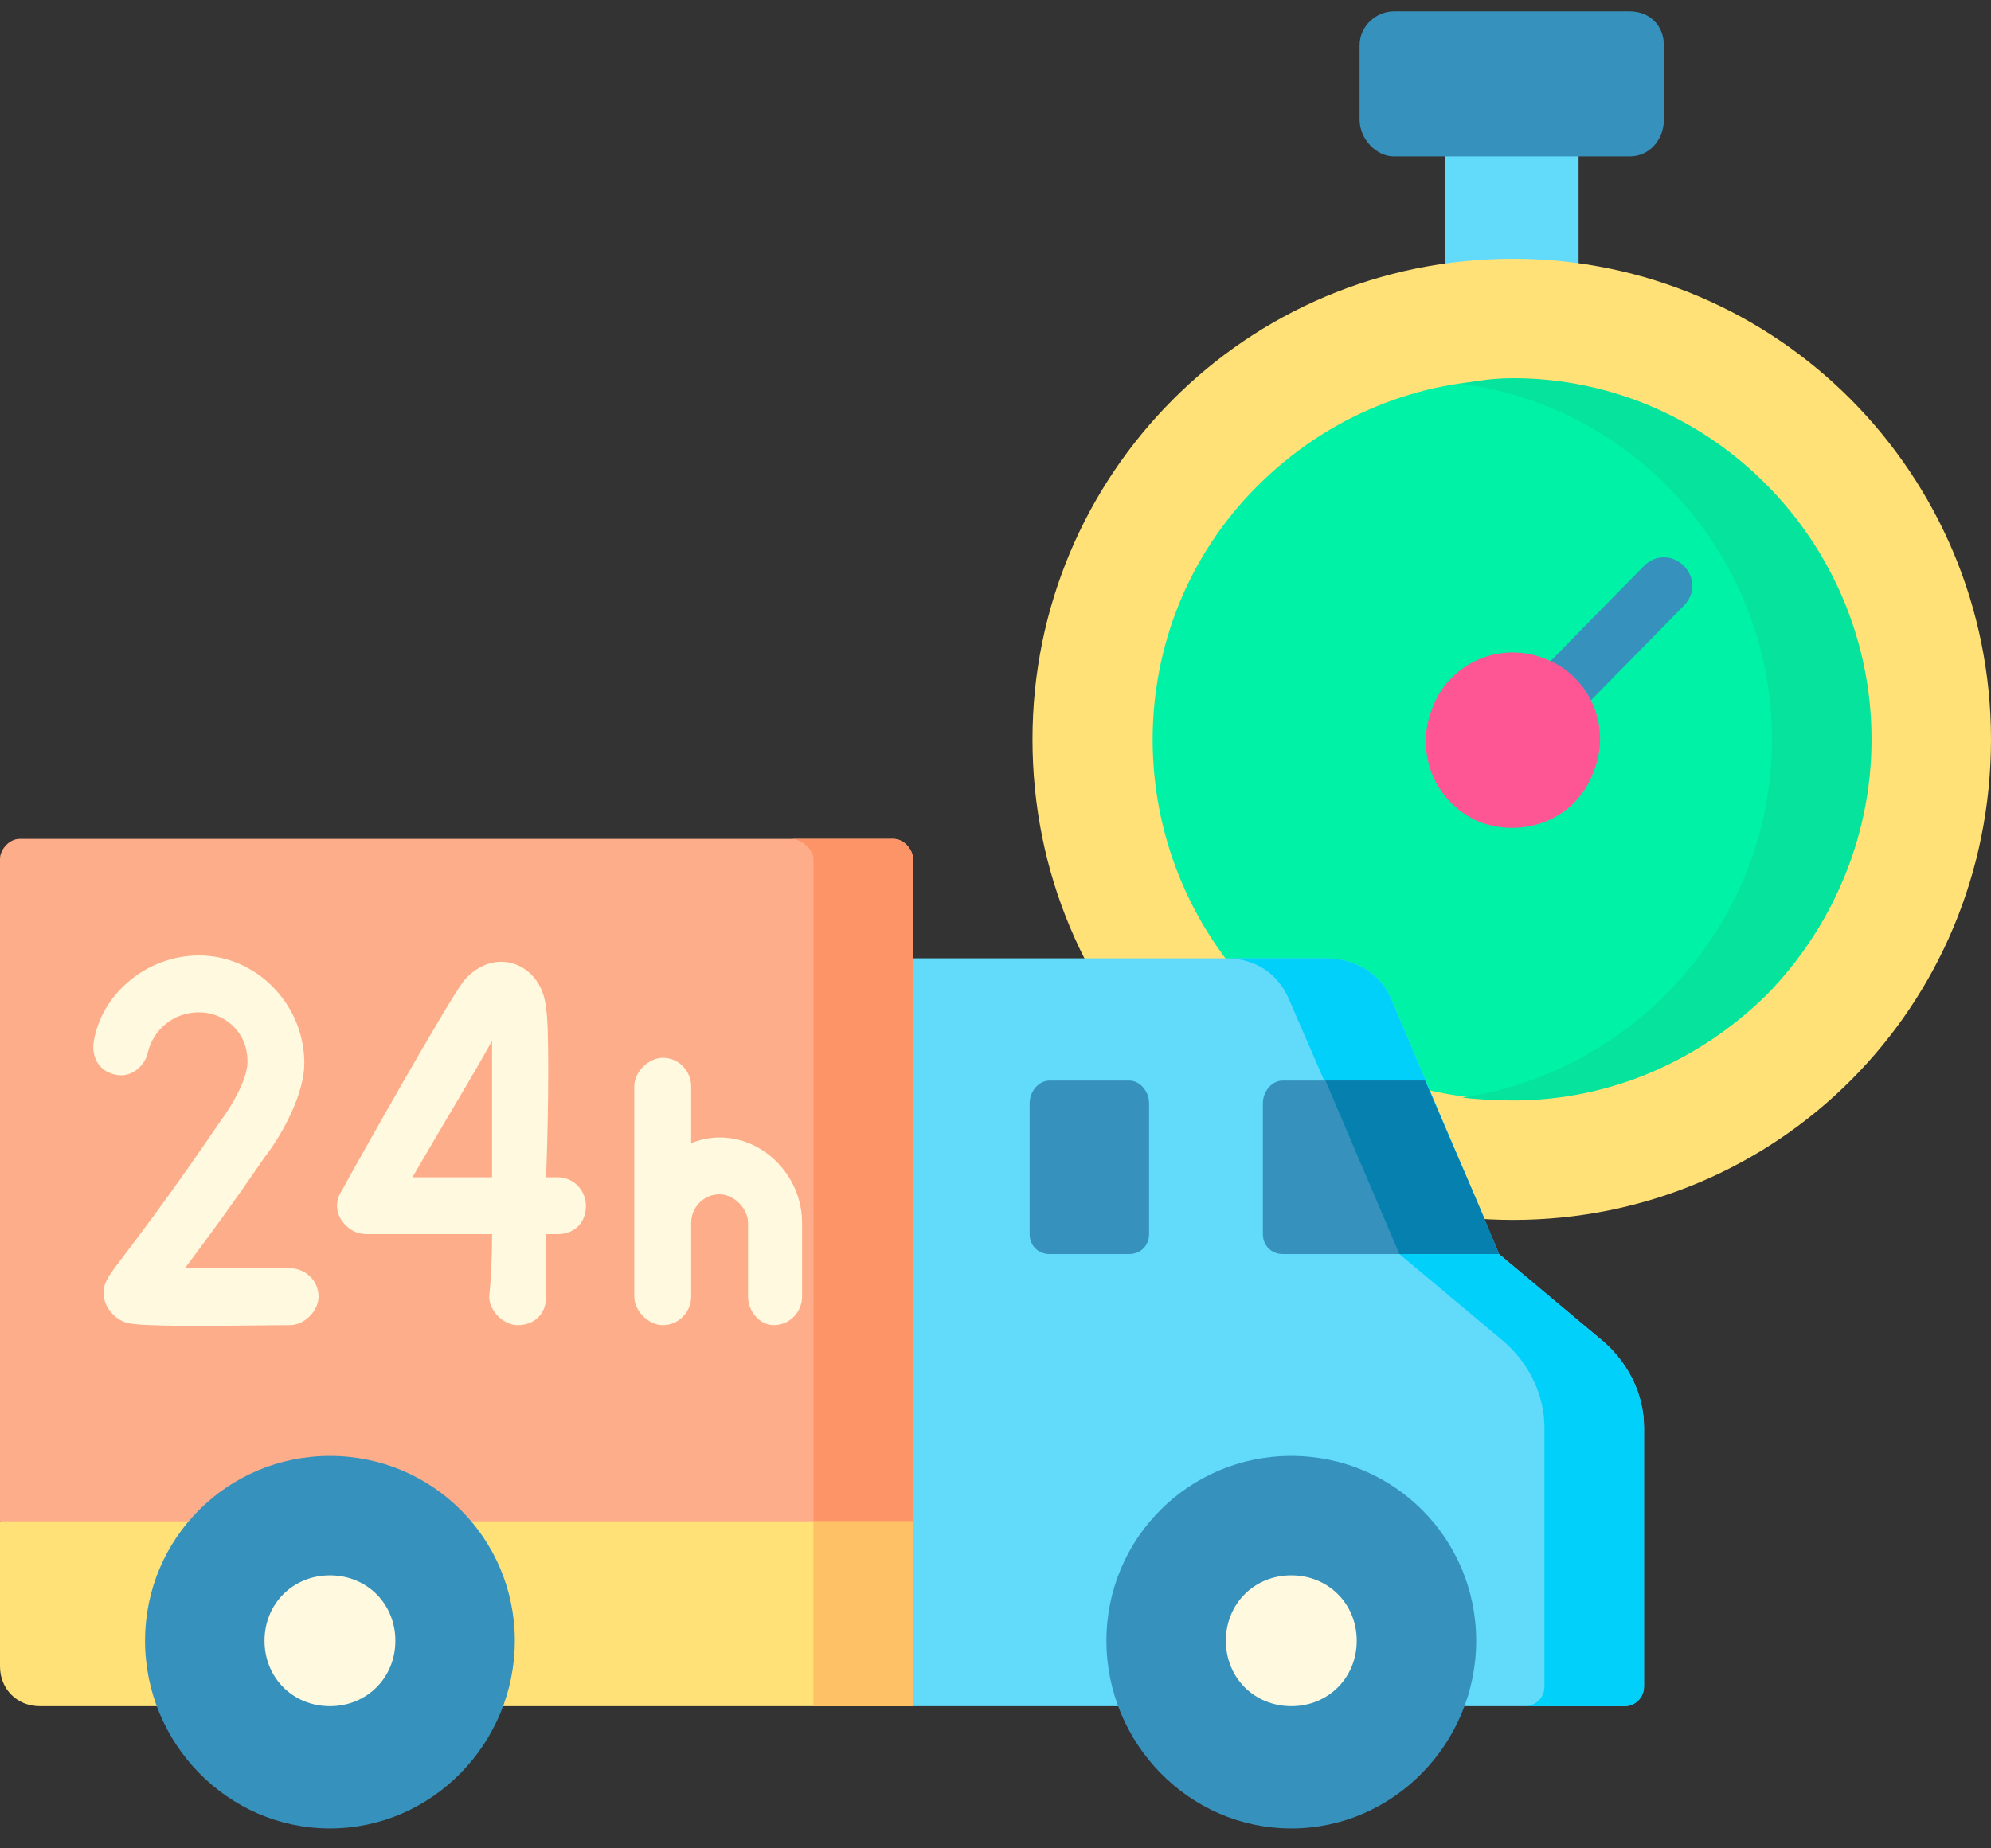
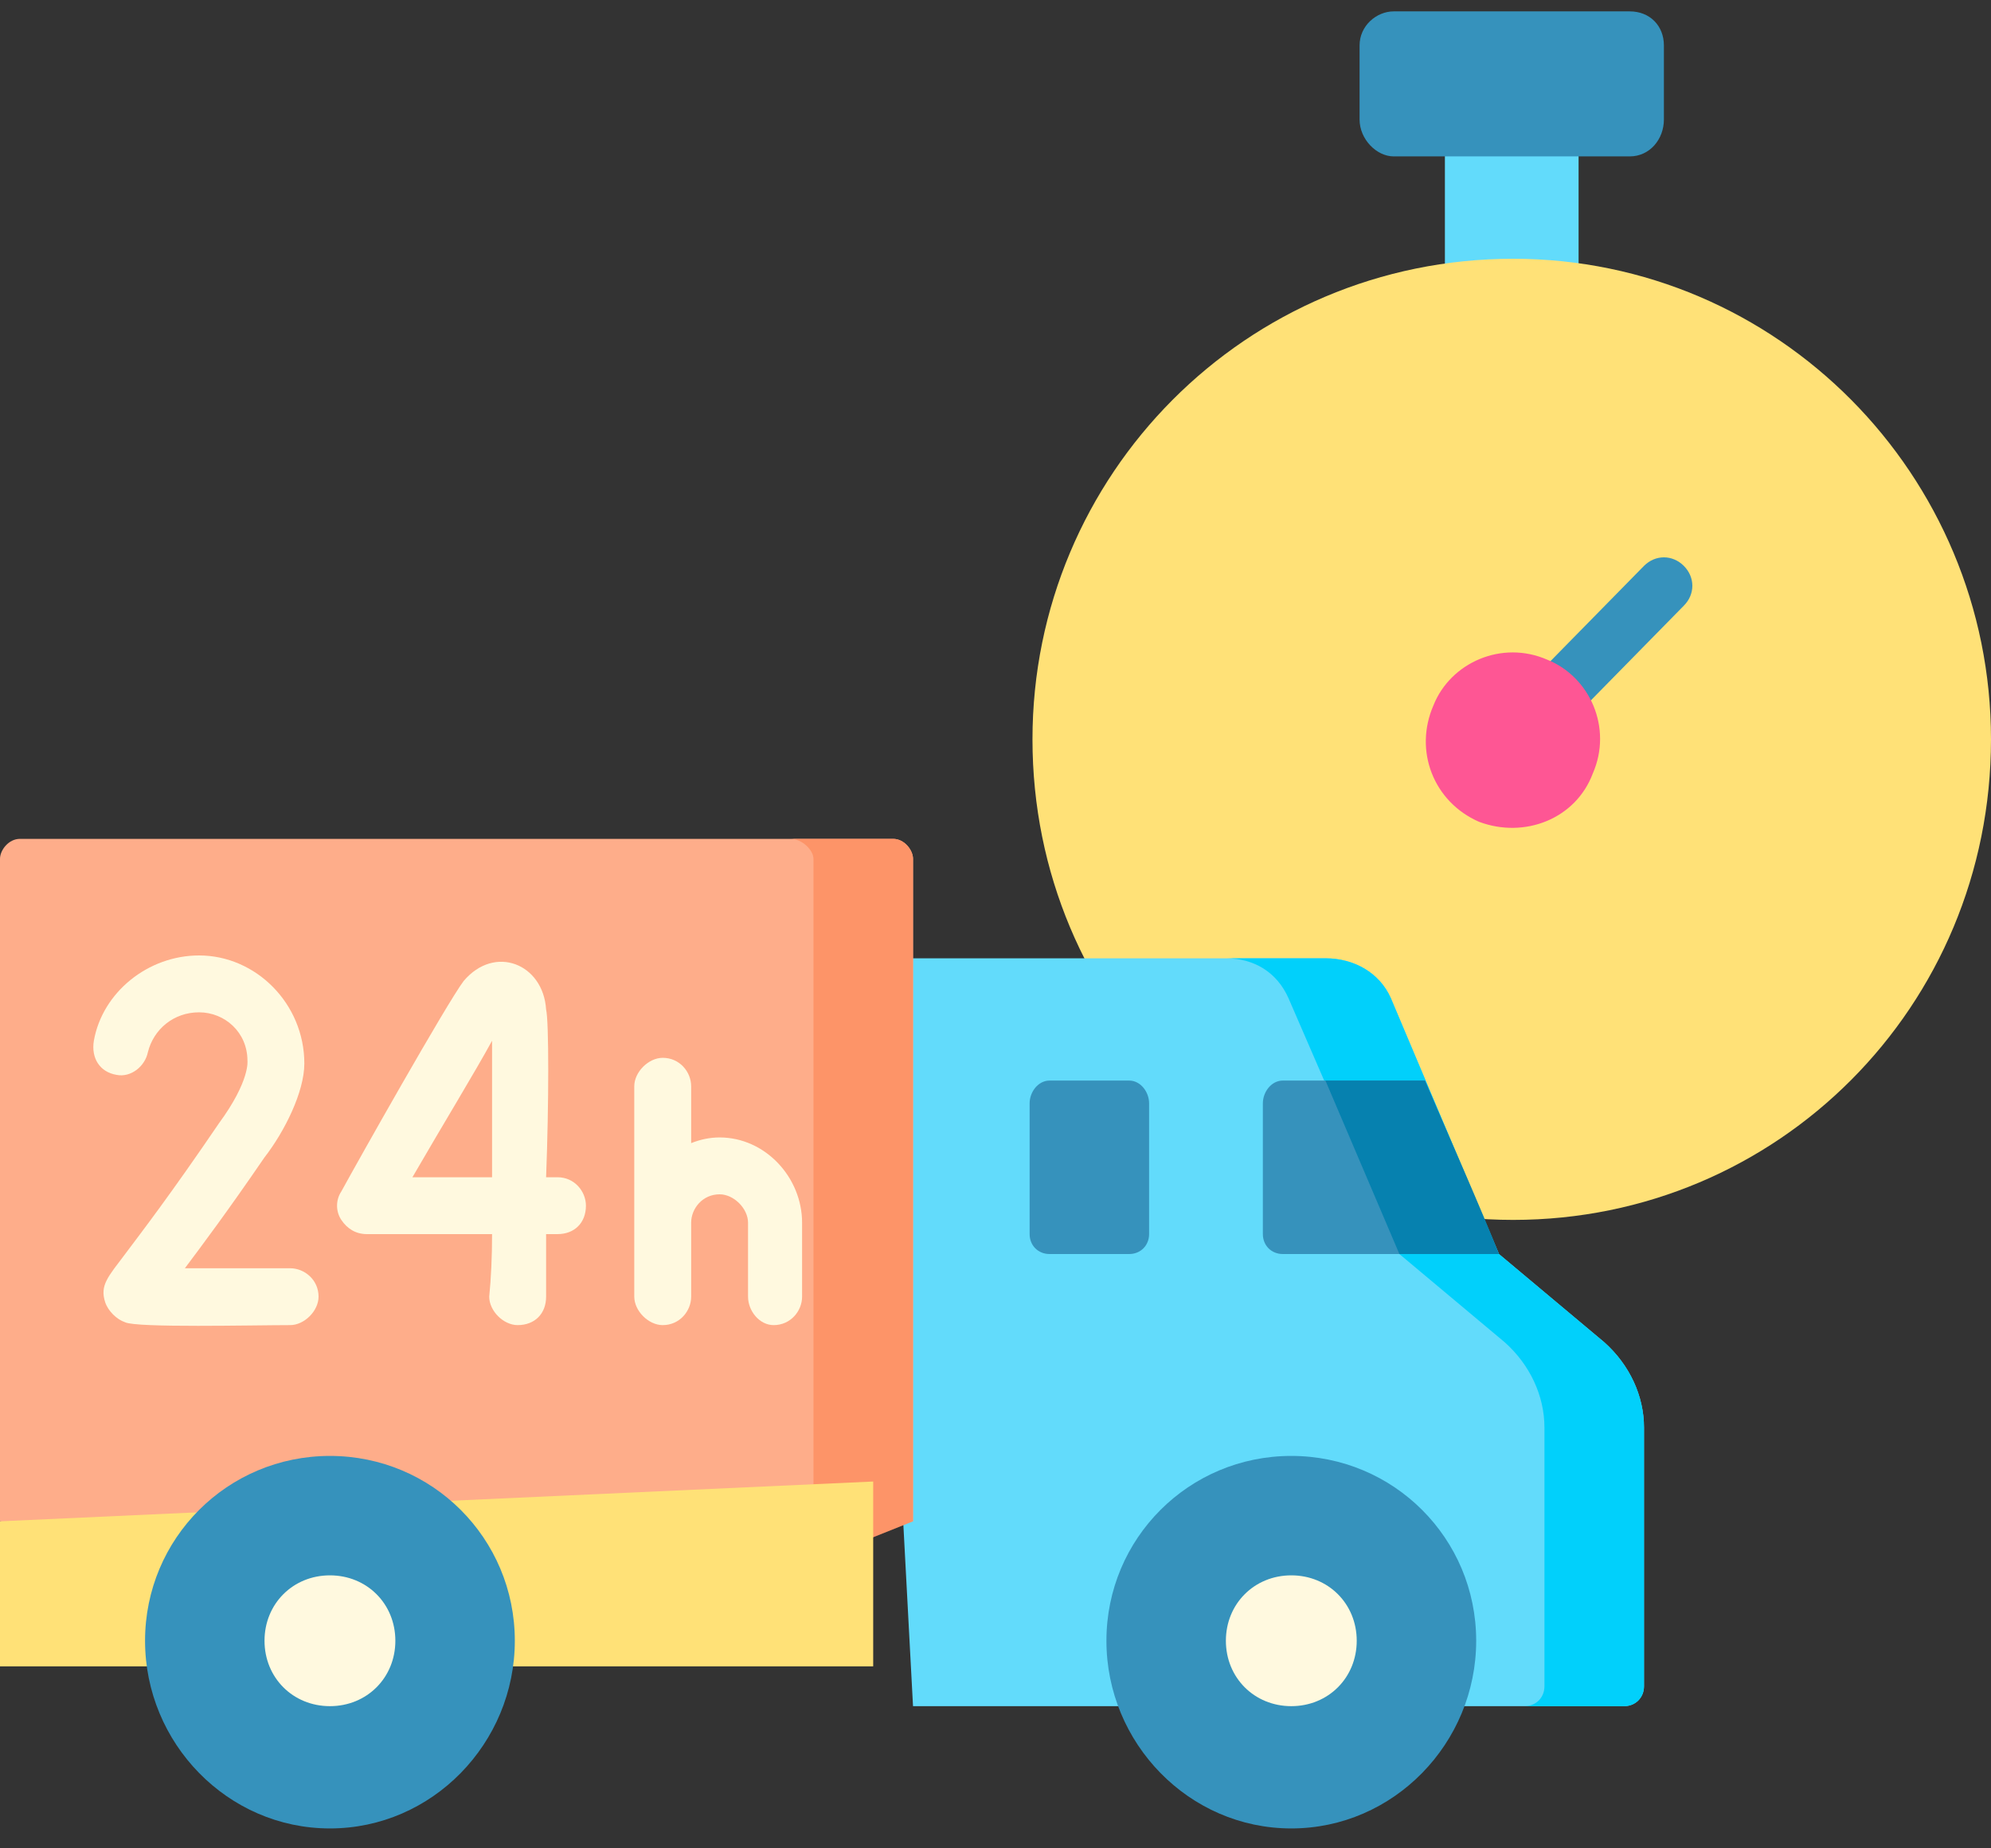
<svg xmlns="http://www.w3.org/2000/svg" version="1.2" viewBox="0 0 70 65" width="70" height="65">
  <rect x="0" y="0" width="70" height="65" fill="#333333" stroke="none" />
  <style>.a{fill:#62dbfb}.b{fill:#3692bc}.c{fill:#ffe177}.d{fill:#00f2a6}.e{fill:#05e39c}.f{fill:#fe5694}.g{fill:#01d0fb}.h{fill:#0681af}.i{fill:#fff9df}.j{fill:#fead8a}.k{fill:#fd9468}.l{fill:#fec165}</style>
  <path fill-rule="evenodd" class="a" d="m55.5 4.6v6.9h-4.7v-6.9z" />
  <path class="b" d="m47.8 4.2v-2.6c0-0.7 0.6-1.2 1.2-1.2h8.3c0.7 0 1.2 0.5 1.2 1.2v2.6c0 0.7-0.5 1.3-1.2 1.3h-8.3c-0.6 0-1.2-0.6-1.2-1.3z" />
  <path fill-rule="evenodd" class="c" d="m53.2 42.9c-9.4 0-16.9-7.5-16.9-16.9 0-9.3 7.5-16.9 16.9-16.9 9.3 0 16.8 7.6 16.8 16.9 0 9.4-7.5 16.9-16.8 16.9z" />
-   <path fill-rule="evenodd" class="d" d="m62.1 35c-5 4.9-12.9 4.9-17.9 0-4.9-5-4.9-13 0-17.9 5-5 12.9-5 17.9 0 4.9 4.9 4.9 12.9 0 17.9z" />
-   <path class="e" d="m53.2 13.3q-0.9 0-1.8 0.2c6.1 0.8 10.9 6.1 10.9 12.5 0 6.4-4.8 11.7-10.9 12.6q0.9 0.1 1.8 0.1c6.9 0 12.6-5.7 12.6-12.7 0-7-5.7-12.7-12.6-12.7z" />
  <path class="b" d="m53.2 27q-0.4 0-0.7-0.3c-0.4-0.4-0.4-1 0-1.4l5.3-5.4c0.4-0.4 1-0.4 1.4 0 0.4 0.4 0.4 1 0 1.4l-5.3 5.4q-0.3 0.3-0.7 0.3z" />
  <path fill-rule="evenodd" class="f" d="m56 27.2c-0.6 1.6-2.4 2.3-4 1.7-1.6-0.7-2.3-2.5-1.6-4.1 0.6-1.5 2.4-2.3 4-1.6 1.5 0.6 2.3 2.4 1.6 4z" />
  <path class="a" d="m30.7 33.7h15.9c1 0 1.9 0.5 2.3 1.4l3.8 9 3.7 3.1c0.9 0.8 1.4 1.9 1.4 3v9.1c0 0.4-0.3 0.7-0.7 0.7h-25z" />
  <path class="g" d="m56.4 47.2l-3.7-3.1-3.8-9c-0.4-0.9-1.3-1.4-2.3-1.4h-3.5c1 0 1.8 0.5 2.2 1.4l3.9 9 3.7 3.1c0.9 0.8 1.4 1.9 1.4 3v9.1c0 0.4-0.3 0.7-0.7 0.7h3.5c0.4 0 0.7-0.3 0.7-0.7v-9.1c0-1.1-0.5-2.2-1.4-3z" />
  <path class="b" d="m45.1 44.1h7.6l-2.6-6.1h-5c-0.4 0-0.7 0.4-0.7 0.8v4.6c0 0.4 0.3 0.7 0.7 0.7z" />
  <path class="h" d="m50.1 38h-3.5l2.6 6.1h3.5c-0.5-1.3-2-4.7-2.6-6.1z" />
  <path class="b" d="m40.4 38.8v4.6c0 0.4-0.3 0.7-0.7 0.7h-2.8c-0.4 0-0.7-0.3-0.7-0.7v-4.6c0-0.4 0.3-0.8 0.7-0.8h2.8c0.4 0 0.7 0.4 0.7 0.8z" />
  <path fill-rule="evenodd" class="b" d="m45.4 64.3c-3.6 0-6.5-3-6.5-6.6 0-3.6 2.9-6.5 6.5-6.5 3.6 0 6.5 2.9 6.5 6.5 0 3.6-2.9 6.6-6.5 6.6z" />
  <path fill-rule="evenodd" class="i" d="m45.4 60c-1.3 0-2.3-1-2.3-2.3 0-1.3 1-2.3 2.3-2.3 1.3 0 2.3 1 2.3 2.3 0 1.3-1 2.3-2.3 2.3z" />
  <path class="j" d="m32.1 30.2v23.3l-12.1 2.9-20-2.9v-23.3c0-0.3 0.3-0.7 0.7-0.7h30.7c0.4 0 0.7 0.4 0.7 0.7z" />
  <path class="k" d="m32.1 30.2v23.3l-3.5 1.4v-24.7c0-0.3-0.4-0.7-0.8-0.7h3.6c0.4 0 0.7 0.4 0.7 0.7z" />
-   <path class="c" d="m0 53.5v5.1c0 0.8 0.6 1.4 1.4 1.4h30.7v-6.5z" />
-   <path fill-rule="evenodd" class="l" d="m32.1 53.5v6.5h-3.5v-6.5z" />
+   <path class="c" d="m0 53.5v5.1h30.7v-6.5z" />
  <path fill-rule="evenodd" class="b" d="m11.6 64.3c-3.6 0-6.5-3-6.5-6.6 0-3.6 2.9-6.5 6.5-6.5 3.6 0 6.5 2.9 6.5 6.5 0 3.6-2.9 6.6-6.5 6.6z" />
  <path fill-rule="evenodd" class="i" d="m11.6 60c-1.3 0-2.3-1-2.3-2.3 0-1.3 1-2.3 2.3-2.3 1.3 0 2.3 1 2.3 2.3 0 1.3-1 2.3-2.3 2.3z" />
  <path class="i" d="m25.3 40q-0.5 0-1 0.2v-2c0-0.5-0.4-1-1-1-0.5 0-1 0.5-1 1v7.4c0 0.5 0.5 1 1 1 0.6 0 1-0.5 1-1v-2.6c0-0.5 0.4-1 1-1 0.5 0 1 0.5 1 1v2.6c0 0.5 0.4 1 0.9 1 0.6 0 1-0.5 1-1v-2.6c0-1.6-1.3-3-2.9-3z" />
  <path class="i" d="m19.6 41.4h-0.4c0.1-2.6 0.1-5.5 0-5.9-0.1-1.6-1.8-2.3-2.9-1-0.6 0.8-3.7 6.3-4.3 7.4-0.2 0.3-0.2 0.7 0 1 0.2 0.3 0.5 0.5 0.9 0.5h4.4q0 1.2-0.1 2.2c0 0.5 0.5 1 1 1 0.6 0 1-0.4 1-1 0-0.4 0-1.2 0-2.2h0.4c0.6 0 1-0.4 1-1 0-0.5-0.4-1-1-1zm-2.3 0h-2.8c1.1-1.9 2.2-3.7 2.8-4.8 0 1.1 0 2.9 0 4.8z" />
  <path class="i" d="m10.2 44.6c-1.3 0-2.7 0-3.7 0 0.6-0.8 1.5-2 2.8-3.9 0.7-0.9 1.4-2.3 1.4-3.3 0-2.1-1.7-3.8-3.7-3.8-1.8 0-3.4 1.3-3.7 3-0.1 0.6 0.2 1.1 0.8 1.2 0.5 0.1 1-0.3 1.1-0.8 0.2-0.8 0.9-1.4 1.8-1.4 0.9 0 1.7 0.7 1.7 1.7 0 0 0.1 0.7-1 2.2-1.7 2.5-2.7 3.8-3.3 4.6-0.6 0.8-0.9 1.1-0.7 1.7 0.1 0.3 0.4 0.6 0.7 0.7 0.4 0.2 4.5 0.1 5.8 0.1 0.5 0 1-0.5 1-1 0-0.6-0.5-1-1-1z" />
</svg>